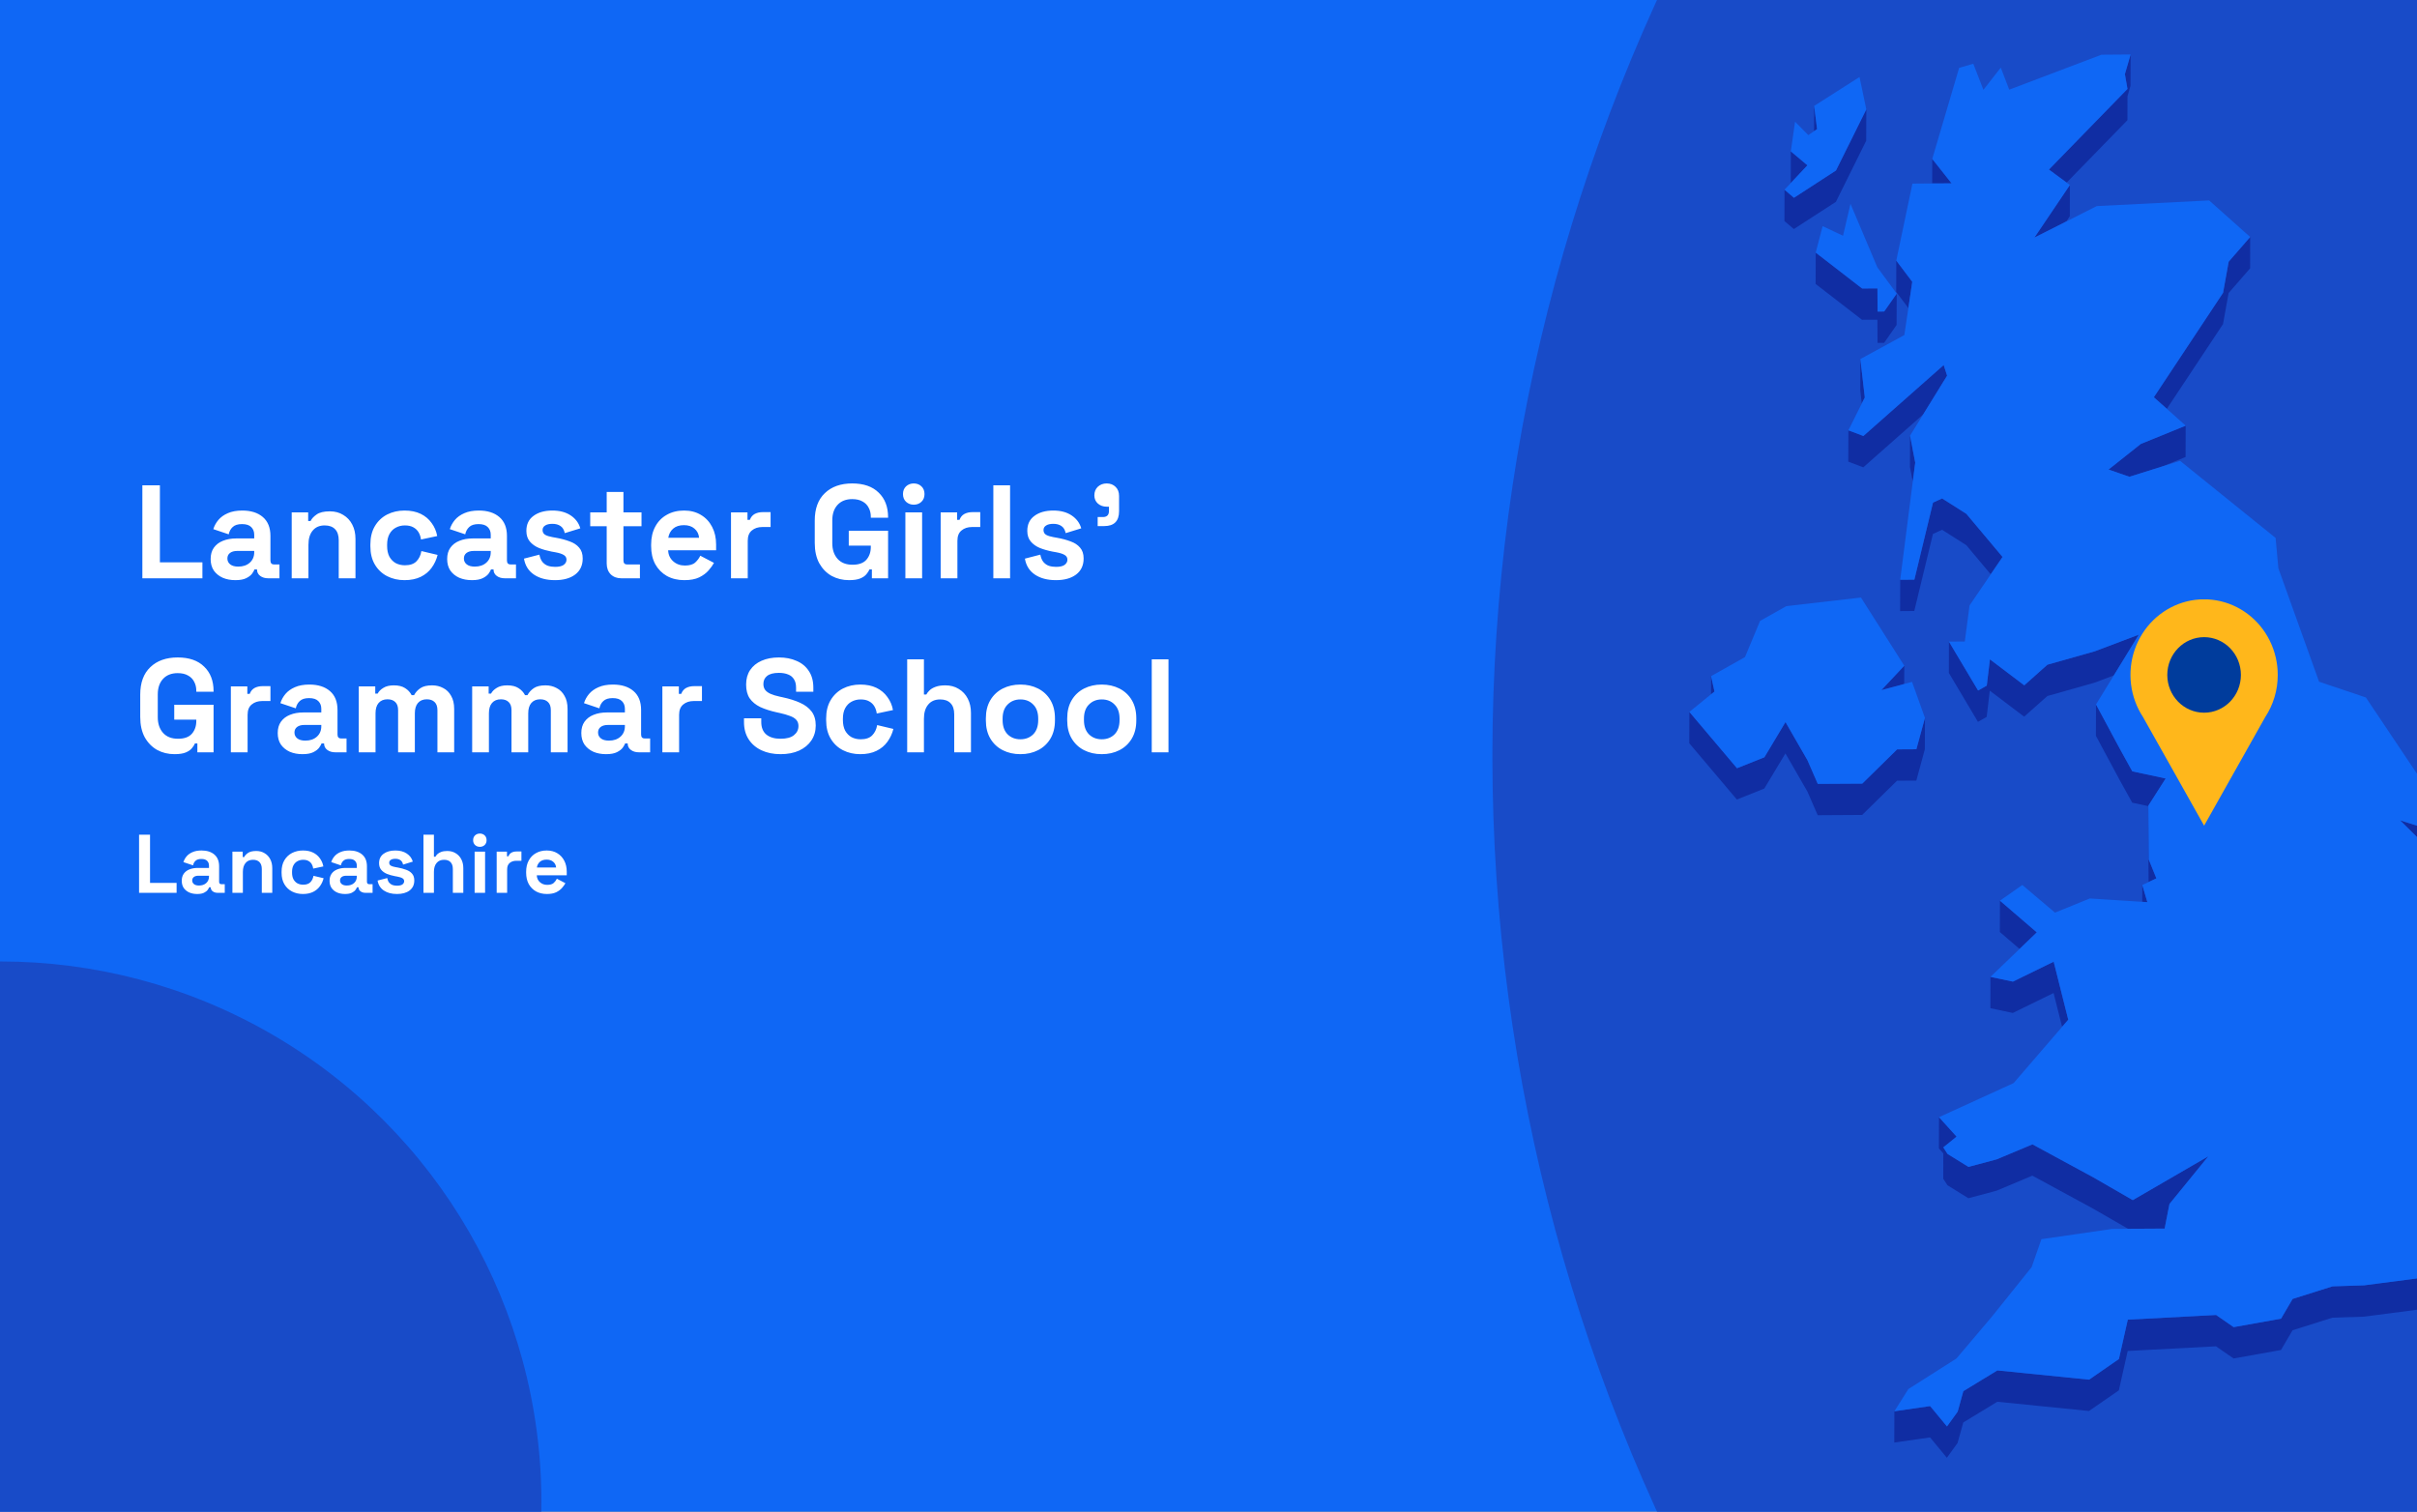
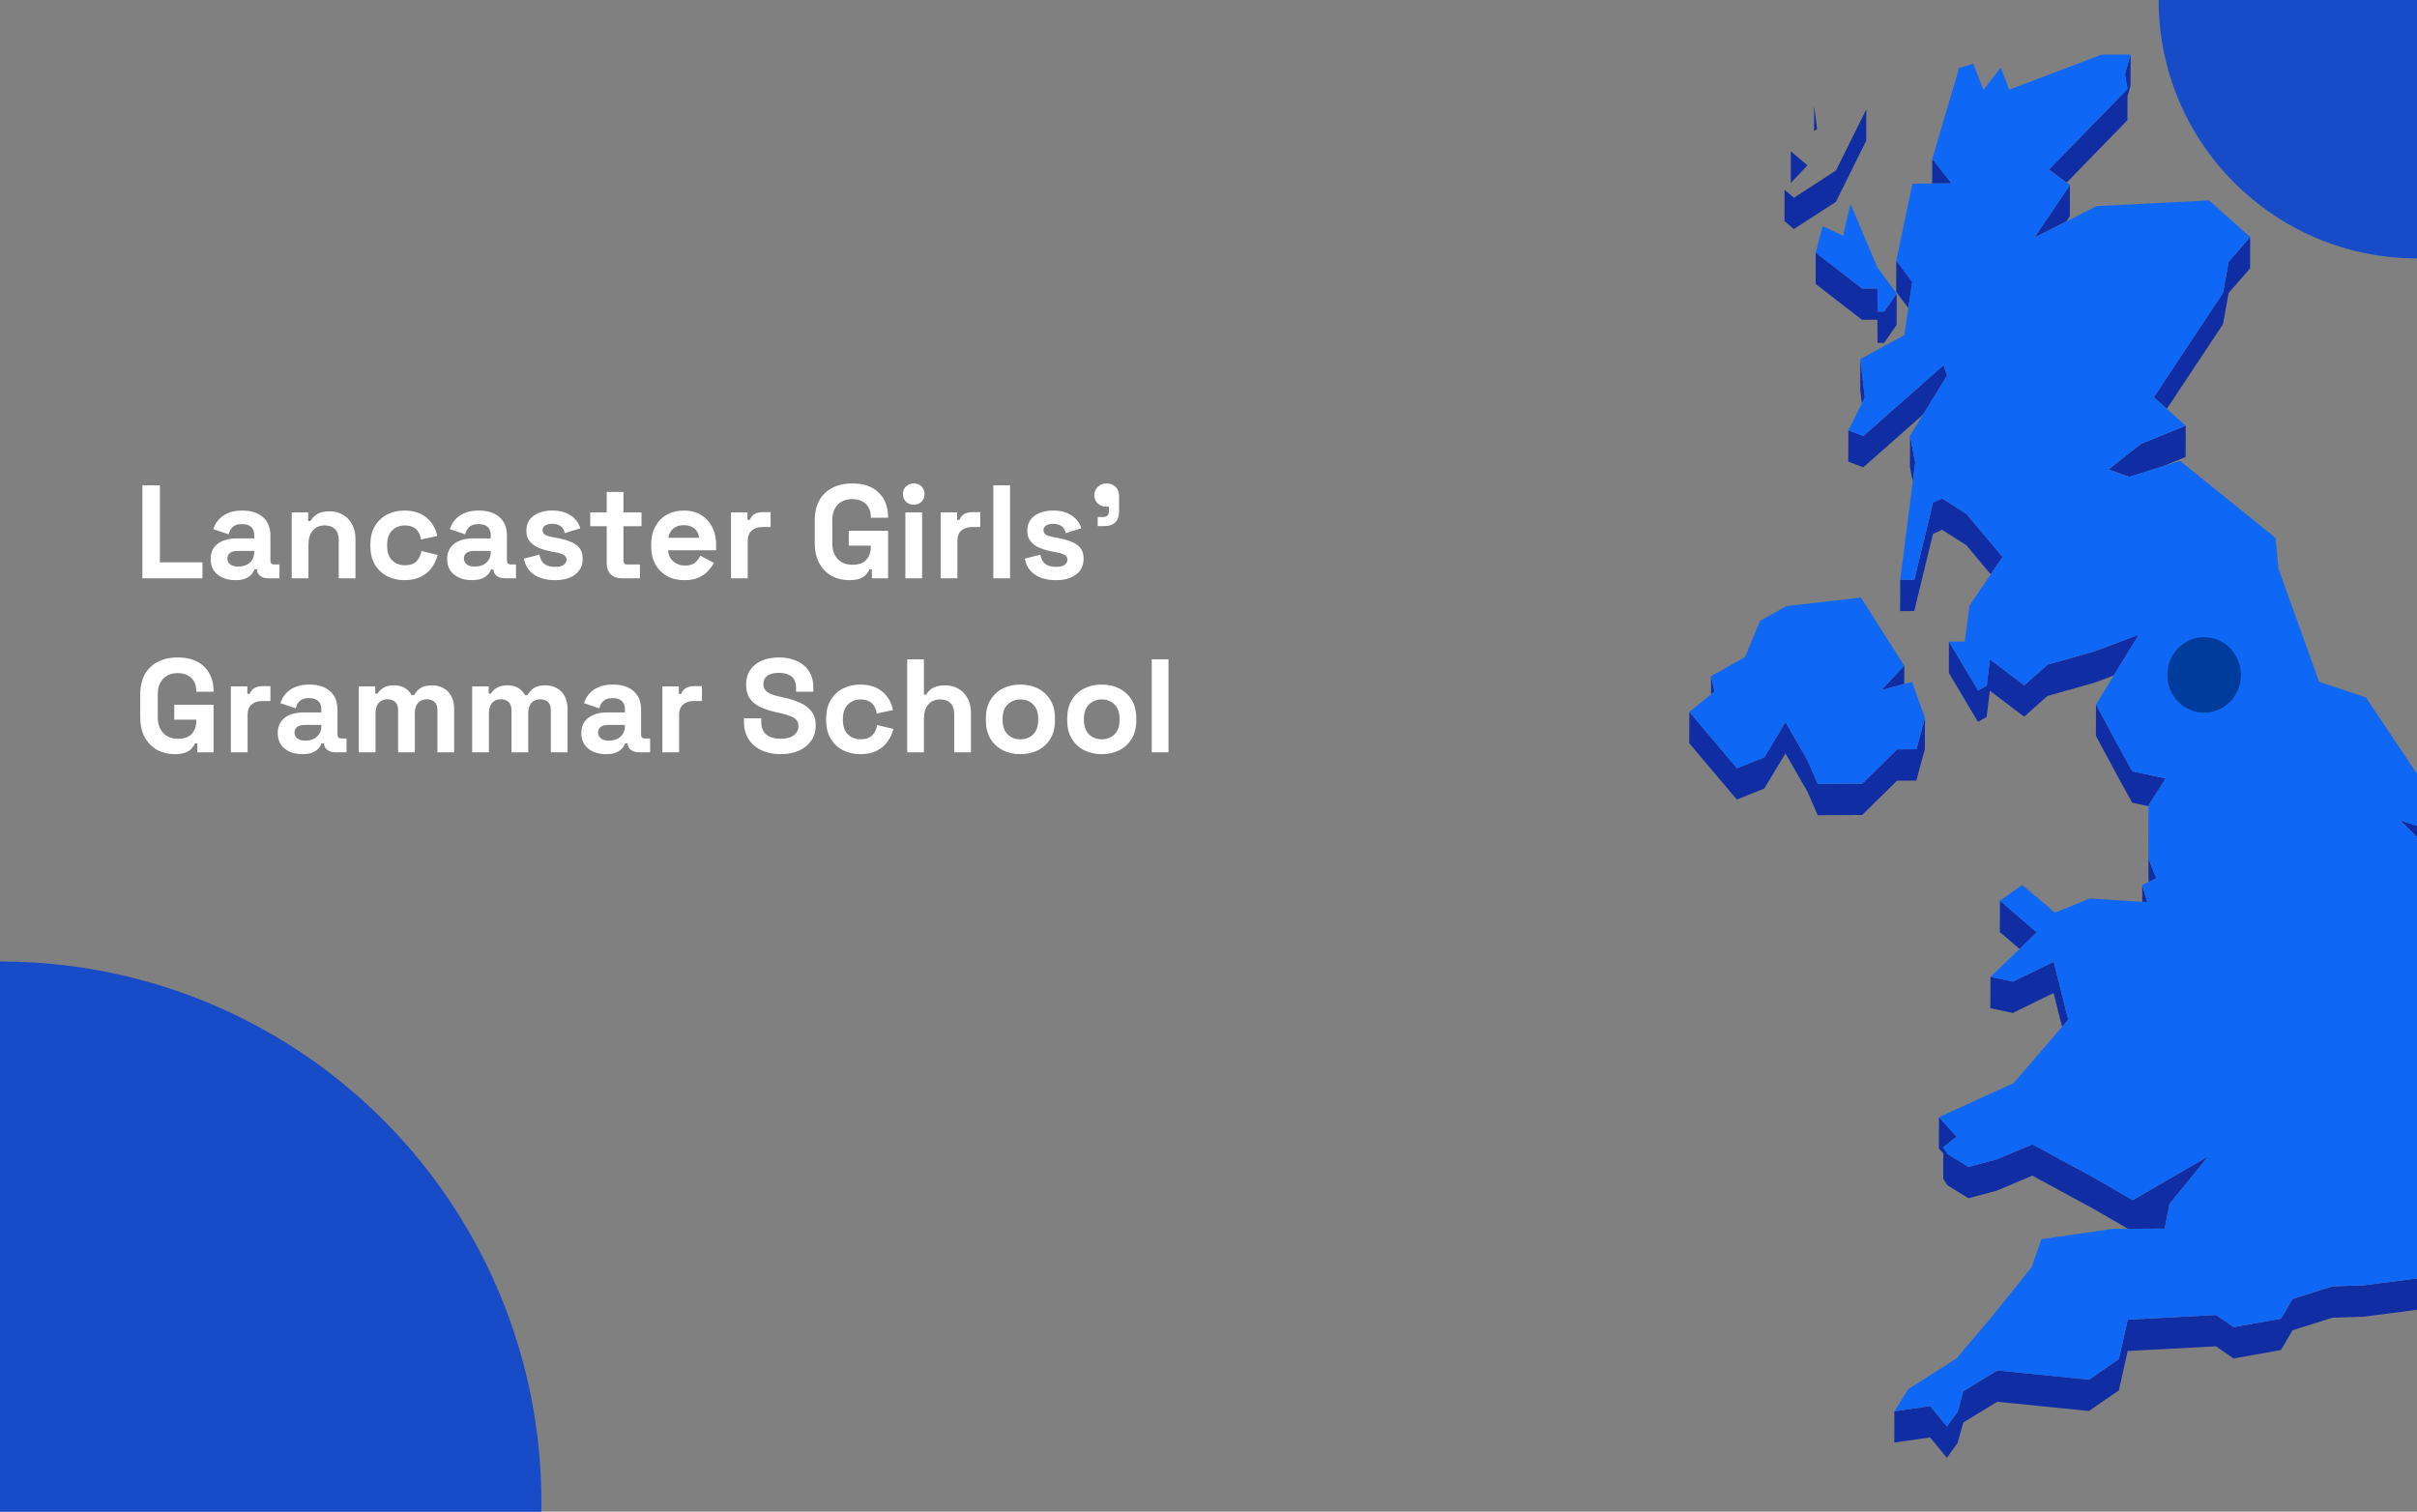
<svg xmlns="http://www.w3.org/2000/svg" fill="none" height="860" viewBox="0 0 1375 860" width="1375">
  <rect x="0" y="0" width="1375" height="860" fill="#808080" stroke="none" />
  <g clip-path="url(#clip0_1727_2086)">
-     <rect fill="#0F67F5" height="860" width="1375" />
-     <circle cx="1883" cy="430" fill="#184BC8" r="1034" />
    <path d="M1032.05 60.262L1031.99 74.616L1033.71 73.448L1032.05 60.262Z" fill="#102DA3" />
    <path d="M1028.21 94.043L1018.78 86.112L1018.75 103.94L1018.84 104.032L1028.21 94.043Z" fill="#102DA3" />
    <path d="M1175.68 103.879L1210.27 68.377L1210.3 54.791L1212.02 48.828L1212.08 31L1208.83 42.189L1210.3 50.58L1165.61 96.472L1175.68 103.879Z" fill="#102DA3" />
    <path d="M1099.23 90.416L1099.2 104.371L1110.22 104.31L1099.23 90.416Z" fill="#102DA3" />
    <path d="M1044.43 114.822L1061.66 80.057L1061.72 62.23L1044.46 96.994L1020.56 112.517L1015.19 107.937L1015.15 125.765L1020.5 130.314L1044.43 114.822Z" fill="#102DA3" />
    <path d="M1177.49 123.057L1177.52 105.26L1157.34 135.168L1175.53 125.977L1177.49 123.057Z" fill="#102DA3" />
-     <path d="M1087.86 160.313L1078.77 148.264L1078.74 166.092L1085.65 175.251L1087.86 160.313Z" fill="#102DA3" />
+     <path d="M1087.86 160.313L1078.77 148.264L1078.74 166.092L1085.65 175.251Z" fill="#102DA3" />
    <path d="M1032.94 143.716L1032.88 161.544L1059.26 181.923L1068.02 181.892L1068.11 195.079L1071.86 195.048L1078.95 184.874L1079.02 167.046L1071.89 177.22L1068.14 177.251L1068.05 164.064L1059.33 164.126L1032.94 143.716Z" fill="#102DA3" />
    <path d="M1264.64 184.412L1267.83 166.707L1280.06 152.66L1280.09 134.832L1267.87 148.879L1264.67 166.584L1225.29 226L1232.69 232.578L1264.64 184.412Z" fill="#102DA3" />
    <path d="M1058.34 204.272L1058.28 222.1L1059.14 229.57L1060.86 226.127L1058.34 204.272Z" fill="#102DA3" />
    <path d="M1051.46 262.64L1060 265.867L1094.07 235.775L1105.71 216.902L1107.68 213.736L1105.74 207.681L1060.06 248.039L1051.52 244.812L1051.46 262.64Z" fill="#102DA3" />
    <path d="M1088.14 274.043L1089.55 263.193L1086.6 247.854L1086.54 265.682L1088.14 274.043Z" fill="#102DA3" />
    <path d="M1211.38 271.25L1217.86 269.221L1230.36 265.287L1243.35 260L1243.41 242.172L1217.89 252.561L1199.52 267.131L1211.38 271.25Z" fill="#102DA3" />
    <path d="M1099.66 285.94L1089.06 329.772L1081.01 329.834L1080.95 347.662L1089 347.6L1099.63 303.768L1104.82 301.401L1118.61 310.161L1132.49 326.729L1139.22 316.862L1118.64 292.334L1104.85 283.573L1099.66 285.94Z" fill="#102DA3" />
    <path d="M1130.25 390.048L1125.31 392.845L1108.72 365.028L1108.69 382.856L1125.24 410.673L1130.19 407.845L1131.97 392.938L1151.51 407.723L1164.72 395.981L1191.65 388.358L1202.53 384.239L1216.75 361.062L1191.72 370.53L1164.75 378.153L1151.57 389.895L1132.03 375.11L1130.25 390.048Z" fill="#102DA3" />
    <path d="M1083.28 389.127L1083.32 378.737L1070.29 392.631L1083.28 389.127Z" fill="#102DA3" />
    <path d="M973.41 384.672L973.379 395L975.345 393.432L973.41 384.672Z" fill="#102DA3" />
    <path d="M1090.17 444.088L1095.02 426.26L1095.08 408.432L1090.2 426.26L1079.26 426.322L1059.42 445.81L1034.11 445.963L1028.24 432.5L1015.74 410.799L1003.73 430.84L988.154 437.049L961.061 405.021L961 422.848L988.093 454.877L1003.67 448.637L1015.71 428.627L1028.21 450.328L1034.08 463.791L1059.36 463.638L1079.2 444.15L1090.17 444.088Z" fill="#102DA3" />
    <path d="M1389.63 490.683L1396.63 490.345L1396.66 472.517L1385.3 473.039L1365.36 466.677L1385.27 486.38L1389.63 490.683Z" fill="#102DA3" />
    <path d="M1213.04 438.831L1205.85 425.829L1192.39 400.777L1192.33 418.605L1205.79 443.657L1213 456.659L1222.19 458.626L1222.13 476.146L1222.31 501.813L1222.34 501.782L1226.74 499.722L1222.4 489.026L1222.19 458.319L1232.02 442.888L1213.04 438.831Z" fill="#102DA3" />
    <path d="M1221.61 513.247L1218.72 503.503L1218.69 513.062L1221.61 513.247Z" fill="#102DA3" />
    <path d="M1158.7 530.427L1137.75 512.415L1137.69 530.243L1148.9 539.864L1158.7 530.427Z" fill="#102DA3" />
    <path d="M1132.31 573.582L1145.06 576.287L1168.25 564.945L1173.1 584.187L1176.6 580.13L1168.31 547.117L1145.12 558.459L1132.34 555.755L1132.31 573.582Z" fill="#102DA3" />
    <path d="M1107.89 674.311L1119.78 681.688L1135.87 677.384L1156.18 668.839L1190.92 687.712L1210.64 699.085L1213.28 699.055H1215.95L1231.43 698.962L1233.4 688.911L1234.2 684.946L1256.28 657.835L1213.31 682.764L1190.98 669.884L1156.24 651.042L1135.9 659.557L1119.84 663.86L1107.92 656.483L1105.52 652.763L1113.08 646.647L1103.07 635.581L1103.01 653.378L1105.52 656.175L1105.49 670.591L1107.89 674.311Z" fill="#102DA3" />
    <path d="M1457.57 710.029L1421.24 730.285L1393.71 724.875L1344.93 731.238L1326.93 731.822L1304.23 738.984L1297.66 750.203L1270.69 755.029L1260.71 748.113L1210.48 750.756L1205.42 773.164L1188.46 784.906L1136.27 779.65L1116.92 791.453L1113.69 803.103L1107.61 811.525L1098.03 799.937L1077.69 802.888L1077.63 820.685L1098 817.765L1107.55 829.353L1113.63 820.931L1116.89 809.25L1136.24 797.478L1188.4 802.734L1205.39 790.992L1210.42 768.584L1260.65 765.941L1270.66 772.857L1297.63 768.031L1304.2 756.812L1326.87 749.65L1344.87 749.066L1393.65 742.703L1421.17 748.113L1457.51 727.857L1483.44 705.787L1486.14 685.746L1486.17 667.918L1483.5 687.959L1457.57 710.029Z" fill="#102DA3" />
-     <path d="M1044.46 96.994L1061.72 62.229L1057.85 43.817L1032.05 60.262L1033.71 73.449L1031.99 74.617L1028.73 76.861L1021.18 69.238L1018.78 86.113L1028.21 94.043L1018.84 104.033L1015.19 107.936L1020.56 112.516L1044.46 96.994Z" fill="#0F67F5" />
    <path d="M1048.48 134.126L1036.87 128.655L1032.94 143.716L1059.33 164.126L1068.05 164.065L1068.14 177.251L1071.89 177.22L1079.02 167.046L1067.99 152.077L1052.72 115.96L1048.48 134.126Z" fill="#0F67F5" />
    <path d="M1003.73 430.839L1015.74 410.798L1028.24 432.499L1034.11 445.962L1059.42 445.808L1079.26 426.321L1090.2 426.259L1095.08 408.431L1087.74 387.929L1083.29 389.128L1070.29 392.632L1083.32 378.738L1058.68 339.947L1016.23 344.835L1001.3 353.226L992.701 373.82L973.411 384.671L975.346 393.431L973.38 394.999L961.062 405.019L988.155 437.048L1003.73 430.839Z" fill="#0F67F5" />
    <path d="M1452.42 651.873L1453.28 638.349L1461.29 632.263L1473.09 625.193L1469.68 612.652L1483.41 608.81L1494.07 573.83L1489.61 549.178L1454.87 528.922L1424.55 529.137L1409.53 546.934L1402.81 541.924L1395.22 536.33L1410.7 511.524L1389.63 490.684L1385.27 486.381L1365.36 466.678L1385.3 473.041L1396.66 472.518L1345.92 396.811L1319.29 387.835L1296.13 323.286L1294.56 306.042L1240.22 262.179L1230.36 265.284L1217.86 269.218L1211.38 271.247L1199.52 267.128L1217.89 252.558L1243.42 242.169L1232.7 232.579L1225.29 226.001L1264.67 166.585L1267.87 148.88L1280.09 134.832L1256.75 114.023L1192.79 117.25L1175.53 125.98L1157.35 135.17L1177.53 105.263L1175.68 103.879L1165.61 96.472L1210.3 50.58L1208.83 42.189L1212.08 31L1195.5 31.123L1143.03 51.01L1138.21 38.469L1128.35 51.102L1122.57 36.256L1114.53 38.623L1099.23 90.416L1110.23 104.31L1099.2 104.371L1087.96 104.463L1078.77 148.265L1087.86 160.314L1085.65 175.253L1083.35 190.622L1058.34 204.269L1060.86 226.124L1059.14 229.566L1051.53 244.812L1060.06 248.04L1105.74 207.681L1107.68 213.736L1105.71 216.902L1094.07 235.775L1086.6 247.855L1089.55 263.194L1088.14 274.044L1081.01 329.833L1089.06 329.772L1099.66 285.94L1104.85 283.573L1118.64 292.333L1139.22 316.862L1132.5 326.729L1120.45 344.464L1117.75 364.966L1108.72 365.028L1125.31 392.846L1130.25 390.049L1132.04 375.11L1151.57 389.895L1164.75 378.153L1191.72 370.53L1216.75 361.063L1202.53 384.239L1192.39 400.776L1205.85 425.827L1213.04 438.829L1232.02 442.887L1222.19 458.317L1222.41 489.024L1226.74 499.721L1222.34 501.781L1222.31 501.811L1218.72 503.502L1221.61 513.246L1218.69 513.061L1188.89 511.156L1169.05 519.209L1150.47 503.471L1137.75 512.416L1158.7 530.428L1148.9 539.865L1132.34 555.756L1145.12 558.461L1168.31 547.119L1176.61 580.131L1173.1 584.189L1145.52 616.187L1103.07 635.582L1113.08 646.648L1105.53 652.765L1107.92 656.484L1119.84 663.861L1135.91 659.558L1156.24 651.043L1190.98 669.886L1213.31 682.765L1256.29 657.836L1234.2 684.947L1233.4 688.912L1231.44 698.964L1215.95 699.056H1213.28L1210.64 699.087L1201.61 699.148L1161.34 704.988L1155.78 720.88L1133.23 748.974L1113.02 772.857L1085.65 790.255L1077.7 802.888L1098.03 799.937L1107.61 811.526L1113.7 803.103L1116.92 791.454L1136.27 779.651L1188.46 784.907L1205.42 773.165L1210.49 750.757L1260.71 748.114L1270.69 755.03L1297.66 750.204L1304.24 738.984L1326.94 731.822L1344.94 731.238L1393.71 724.876L1421.24 730.286L1457.58 710.029L1483.5 687.96L1486.17 667.919L1453.03 672.806L1449.56 671.085L1431.65 662.232L1452.42 651.873Z" fill="#0F67F5" />
    <g clip-path="url(#clip1_1727_2086)">
-       <path d="M1295.78 383.987C1295.78 377.266 1294.26 370.637 1291.31 364.632C1288.37 358.627 1284.1 353.413 1278.84 349.41C1273.58 345.406 1267.47 342.724 1261.02 341.579C1254.57 340.435 1247.94 340.859 1241.67 342.817C1235.41 344.776 1229.68 348.215 1224.94 352.858C1220.21 357.501 1216.6 363.219 1214.41 369.553C1212.21 375.886 1211.5 382.659 1212.32 389.327C1213.14 395.995 1215.48 402.373 1219.13 407.948V407.948L1236.52 438.835L1253.89 469.733L1271.28 438.835L1288.64 407.991C1293.31 400.902 1295.79 392.54 1295.78 383.987V383.987Z" fill="#FFB71B" />
      <path d="M1253.88 405.462C1265.45 405.462 1274.82 395.841 1274.82 383.974C1274.82 372.106 1265.45 362.485 1253.88 362.485C1242.32 362.485 1232.94 372.106 1232.94 383.974C1232.94 395.841 1242.32 405.462 1253.88 405.462Z" fill="#003C9C" />
    </g>
    <circle cx="147" cy="147" fill="#184BC8" r="147" transform="matrix(-1 0 0 1 1522 -147)" />
    <circle cx="307.5" cy="307.5" fill="#184BC8" r="307.5" transform="matrix(-1 0 0 1 308 547)" />
    <path d="M80.988 329V276.095H90.965V319.931H115.15V329H80.988ZM133.893 330.058C131.222 330.058 128.829 329.605 126.713 328.698C124.596 327.74 122.908 326.38 121.649 324.616C120.44 322.803 119.835 320.611 119.835 318.041C119.835 315.471 120.44 313.33 121.649 311.617C122.908 309.853 124.622 308.543 126.788 307.687C129.005 306.78 131.524 306.326 134.346 306.326H144.625V304.21C144.625 302.447 144.07 301.011 142.962 299.902C141.854 298.743 140.09 298.164 137.671 298.164C135.303 298.164 133.54 298.718 132.381 299.827C131.222 300.885 130.466 302.27 130.114 303.984L121.347 301.036C121.951 299.121 122.908 297.383 124.219 295.821C125.579 294.209 127.368 292.924 129.585 291.967C131.852 290.959 134.598 290.455 137.823 290.455C142.76 290.455 146.665 291.689 149.537 294.158C152.409 296.627 153.845 300.205 153.845 304.89V318.872C153.845 320.384 154.551 321.14 155.961 321.14H158.985V329H152.636C150.772 329 149.235 328.547 148.026 327.64C146.816 326.733 146.212 325.523 146.212 324.012V323.936H144.776C144.574 324.541 144.121 325.347 143.415 326.355C142.71 327.312 141.602 328.169 140.09 328.924C138.578 329.68 136.513 330.058 133.893 330.058ZM135.555 322.349C138.226 322.349 140.392 321.618 142.055 320.157C143.768 318.646 144.625 316.656 144.625 314.187V313.431H135.026C133.263 313.431 131.877 313.809 130.869 314.564C129.862 315.32 129.358 316.378 129.358 317.739C129.358 319.099 129.887 320.208 130.945 321.064C132.003 321.921 133.54 322.349 135.555 322.349ZM165.947 329V291.513H175.319V296.426H176.679C177.284 295.116 178.418 293.881 180.08 292.722C181.743 291.513 184.263 290.908 187.638 290.908C190.561 290.908 193.105 291.589 195.272 292.949C197.489 294.259 199.202 296.098 200.411 298.466C201.62 300.784 202.225 303.505 202.225 306.629V329H192.702V307.385C192.702 304.563 191.997 302.447 190.586 301.036C189.225 299.625 187.26 298.92 184.691 298.92C181.768 298.92 179.501 299.902 177.889 301.867C176.276 303.782 175.47 306.478 175.47 309.954V329H165.947ZM230.129 330.058C226.502 330.058 223.201 329.302 220.229 327.791C217.306 326.279 214.989 324.087 213.275 321.215C211.562 318.343 210.706 314.867 210.706 310.786V309.727C210.706 305.646 211.562 302.17 213.275 299.298C214.989 296.426 217.306 294.234 220.229 292.722C223.201 291.211 226.502 290.455 230.129 290.455C233.707 290.455 236.78 291.085 239.35 292.344C241.92 293.604 243.985 295.342 245.547 297.559C247.16 299.726 248.218 302.195 248.722 304.966L239.501 306.931C239.3 305.419 238.846 304.059 238.141 302.85C237.435 301.641 236.428 300.683 235.118 299.978C233.858 299.272 232.271 298.92 230.356 298.92C228.442 298.92 226.703 299.348 225.141 300.205C223.63 301.011 222.42 302.245 221.513 303.908C220.657 305.52 220.229 307.511 220.229 309.879V310.634C220.229 313.003 220.657 315.018 221.513 316.681C222.42 318.293 223.63 319.527 225.141 320.384C226.703 321.19 228.442 321.593 230.356 321.593C233.228 321.593 235.395 320.863 236.856 319.402C238.367 317.89 239.325 315.925 239.728 313.506L248.948 315.698C248.293 318.369 247.16 320.812 245.547 323.029C243.985 325.196 241.92 326.909 239.35 328.169C236.78 329.428 233.707 330.058 230.129 330.058ZM268.443 330.058C265.773 330.058 263.379 329.605 261.263 328.698C259.147 327.74 257.459 326.38 256.199 324.616C254.99 322.803 254.385 320.611 254.385 318.041C254.385 315.471 254.99 313.33 256.199 311.617C257.459 309.853 259.172 308.543 261.339 307.687C263.556 306.78 266.075 306.326 268.896 306.326H279.175V304.21C279.175 302.447 278.621 301.011 277.512 299.902C276.404 298.743 274.64 298.164 272.222 298.164C269.854 298.164 268.09 298.718 266.931 299.827C265.773 300.885 265.017 302.27 264.664 303.984L255.897 301.036C256.502 299.121 257.459 297.383 258.769 295.821C260.129 294.209 261.918 292.924 264.135 291.967C266.402 290.959 269.148 290.455 272.373 290.455C277.311 290.455 281.216 291.689 284.088 294.158C286.96 296.627 288.396 300.205 288.396 304.89V318.872C288.396 320.384 289.101 321.14 290.512 321.14H293.535V329H287.186C285.322 329 283.785 328.547 282.576 327.64C281.367 326.733 280.762 325.523 280.762 324.012V323.936H279.326C279.125 324.541 278.671 325.347 277.966 326.355C277.261 327.312 276.152 328.169 274.64 328.924C273.129 329.68 271.063 330.058 268.443 330.058ZM270.106 322.349C272.776 322.349 274.943 321.618 276.605 320.157C278.319 318.646 279.175 316.656 279.175 314.187V313.431H269.577C267.813 313.431 266.428 313.809 265.42 314.564C264.412 315.32 263.908 316.378 263.908 317.739C263.908 319.099 264.437 320.208 265.495 321.064C266.554 321.921 268.09 322.349 270.106 322.349ZM315.772 330.058C310.884 330.058 306.879 329 303.755 326.884C300.631 324.768 298.741 321.744 298.086 317.814L306.853 315.547C307.206 317.311 307.786 318.696 308.592 319.704C309.448 320.712 310.481 321.442 311.69 321.896C312.95 322.299 314.311 322.5 315.772 322.5C317.989 322.5 319.626 322.122 320.684 321.367C321.742 320.56 322.271 319.578 322.271 318.419C322.271 317.26 321.768 316.378 320.76 315.774C319.752 315.119 318.14 314.59 315.923 314.187L313.807 313.809C311.187 313.305 308.793 312.625 306.627 311.768C304.46 310.861 302.722 309.627 301.412 308.065C300.102 306.503 299.447 304.487 299.447 302.018C299.447 298.29 300.807 295.443 303.528 293.478C306.249 291.463 309.826 290.455 314.26 290.455C318.442 290.455 321.919 291.387 324.69 293.251C327.461 295.116 329.275 297.559 330.132 300.582L321.289 303.303C320.886 301.389 320.054 300.028 318.795 299.222C317.586 298.416 316.074 298.013 314.26 298.013C312.446 298.013 311.061 298.34 310.103 298.995C309.146 299.6 308.667 300.457 308.667 301.565C308.667 302.774 309.171 303.681 310.179 304.286C311.187 304.84 312.547 305.268 314.26 305.571L316.376 305.949C319.198 306.452 321.742 307.133 324.01 307.989C326.327 308.795 328.141 309.979 329.451 311.541C330.812 313.053 331.492 315.119 331.492 317.739C331.492 321.669 330.056 324.717 327.184 326.884C324.362 329 320.558 330.058 315.772 330.058ZM353.459 329C350.99 329 348.975 328.244 347.413 326.733C345.901 325.171 345.145 323.105 345.145 320.535V299.373H335.773V291.513H345.145V279.874H354.668V291.513H364.947V299.373H354.668V318.872C354.668 320.384 355.373 321.14 356.784 321.14H364.04V329H353.459ZM389.319 330.058C385.591 330.058 382.29 329.277 379.418 327.715C376.597 326.103 374.38 323.861 372.767 320.989C371.205 318.066 370.424 314.64 370.424 310.71V309.803C370.424 305.873 371.205 302.472 372.767 299.6C374.329 296.678 376.521 294.435 379.343 292.873C382.164 291.261 385.439 290.455 389.168 290.455C392.846 290.455 396.046 291.286 398.766 292.949C401.487 294.561 403.603 296.829 405.115 299.751C406.627 302.623 407.382 305.974 407.382 309.803V313.053H380.098C380.199 315.623 381.157 317.714 382.97 319.326C384.784 320.938 387.001 321.744 389.621 321.744C392.292 321.744 394.257 321.165 395.517 320.006C396.776 318.847 397.733 317.562 398.388 316.152L406.173 320.233C405.468 321.543 404.435 322.979 403.074 324.541C401.764 326.052 400.001 327.362 397.784 328.471C395.567 329.529 392.745 330.058 389.319 330.058ZM380.174 305.949H397.708C397.507 303.782 396.625 302.044 395.063 300.734C393.551 299.424 391.561 298.769 389.092 298.769C386.523 298.769 384.482 299.424 382.97 300.734C381.459 302.044 380.527 303.782 380.174 305.949ZM415.858 329V291.513H425.23V295.745H426.59C427.145 294.234 428.052 293.125 429.311 292.42C430.621 291.715 432.133 291.362 433.846 291.362H438.381V299.827H433.695C431.276 299.827 429.286 300.482 427.724 301.792C426.162 303.051 425.381 305.016 425.381 307.687V329H415.858ZM483.002 330.058C479.374 330.058 476.074 329.252 473.101 327.64C470.178 325.977 467.836 323.584 466.072 320.46C464.359 317.285 463.502 313.431 463.502 308.896V296.199C463.502 289.397 465.417 284.182 469.246 280.554C473.076 276.876 478.265 275.037 484.815 275.037C491.315 275.037 496.329 276.775 499.856 280.252C503.433 283.678 505.222 288.339 505.222 294.234V294.536H495.396V293.932C495.396 292.067 494.993 290.379 494.187 288.868C493.431 287.356 492.273 286.172 490.711 285.316C489.149 284.409 487.184 283.955 484.815 283.955C481.288 283.955 478.517 285.038 476.502 287.205C474.486 289.372 473.479 292.319 473.479 296.048V309.047C473.479 312.725 474.486 315.698 476.502 317.966C478.517 320.183 481.339 321.291 484.967 321.291C488.594 321.291 491.24 320.334 492.902 318.419C494.565 316.504 495.396 314.086 495.396 311.163V310.408H482.85V301.943H505.222V329H496.001V323.936H494.641C494.288 324.793 493.709 325.7 492.902 326.657C492.147 327.614 490.988 328.421 489.426 329.076C487.864 329.731 485.722 330.058 483.002 330.058ZM515.055 329V291.513H524.578V329H515.055ZM519.817 287.129C518.103 287.129 516.642 286.575 515.433 285.467C514.274 284.358 513.695 282.897 513.695 281.083C513.695 279.269 514.274 277.808 515.433 276.7C516.642 275.591 518.103 275.037 519.817 275.037C521.58 275.037 523.041 275.591 524.2 276.7C525.359 277.808 525.938 279.269 525.938 281.083C525.938 282.897 525.359 284.358 524.2 285.467C523.041 286.575 521.58 287.129 519.817 287.129ZM535.131 329V291.513H544.502V295.745H545.863C546.417 294.234 547.324 293.125 548.584 292.42C549.894 291.715 551.405 291.362 553.118 291.362H557.653V299.827H552.967C550.549 299.827 548.558 300.482 546.997 301.792C545.435 303.051 544.654 305.016 544.654 307.687V329H535.131ZM565.096 329V276.095H574.619V329H565.096ZM600.741 330.058C595.854 330.058 591.848 329 588.724 326.884C585.6 324.768 583.711 321.744 583.056 317.814L591.823 315.547C592.176 317.311 592.755 318.696 593.561 319.704C594.418 320.712 595.451 321.442 596.66 321.896C597.92 322.299 599.28 322.5 600.741 322.5C602.958 322.5 604.596 322.122 605.654 321.367C606.712 320.56 607.241 319.578 607.241 318.419C607.241 317.26 606.737 316.378 605.729 315.774C604.722 315.119 603.109 314.59 600.892 314.187L598.776 313.809C596.156 313.305 593.763 312.625 591.596 311.768C589.43 310.861 587.691 309.627 586.381 308.065C585.071 306.503 584.416 304.487 584.416 302.018C584.416 298.29 585.777 295.443 588.497 293.478C591.218 291.463 594.796 290.455 599.23 290.455C603.412 290.455 606.888 291.387 609.659 293.251C612.431 295.116 614.245 297.559 615.101 300.582L606.258 303.303C605.855 301.389 605.024 300.028 603.764 299.222C602.555 298.416 601.043 298.013 599.23 298.013C597.416 298.013 596.03 298.34 595.073 298.995C594.115 299.6 593.637 300.457 593.637 301.565C593.637 302.774 594.141 303.681 595.148 304.286C596.156 304.84 597.516 305.268 599.23 305.571L601.346 305.949C604.167 306.452 606.712 307.133 608.979 307.989C611.297 308.795 613.111 309.979 614.421 311.541C615.781 313.053 616.461 315.119 616.461 317.739C616.461 321.669 615.025 324.717 612.154 326.884C609.332 329 605.528 330.058 600.741 330.058ZM624.453 299.298V294.158H627.401C629.719 294.158 630.877 292.999 630.877 290.682V288.263H629.593C627.577 288.263 625.889 287.659 624.529 286.449C623.219 285.24 622.564 283.703 622.564 281.839C622.564 279.824 623.219 278.186 624.529 276.926C625.889 275.667 627.577 275.037 629.593 275.037C631.658 275.037 633.346 275.692 634.656 277.002C635.966 278.262 636.621 279.975 636.621 282.141V290.833C636.621 296.476 633.8 299.298 628.157 299.298H624.453ZM99.278 429.058C95.65 429.058 92.35 428.252 89.377 426.64C86.455 424.977 84.112 422.584 82.349 419.46C80.635 416.285 79.779 412.431 79.779 407.896V395.199C79.779 388.397 81.694 383.182 85.523 379.554C89.352 375.876 94.542 374.037 101.092 374.037C107.592 374.037 112.605 375.775 116.132 379.252C119.71 382.678 121.498 387.339 121.498 393.234V393.536H111.673V392.932C111.673 391.067 111.27 389.379 110.464 387.868C109.708 386.356 108.549 385.172 106.987 384.316C105.425 383.409 103.46 382.955 101.092 382.955C97.565 382.955 94.794 384.038 92.778 386.205C90.763 388.372 89.755 391.319 89.755 395.048V408.047C89.755 411.725 90.763 414.698 92.778 416.966C94.794 419.183 97.615 420.291 101.243 420.291C104.871 420.291 107.516 419.334 109.179 417.419C110.842 415.504 111.673 413.086 111.673 410.163V409.408H99.127V400.943H121.498V428H112.278V422.936H110.917C110.565 423.793 109.985 424.7 109.179 425.657C108.423 426.614 107.264 427.421 105.702 428.076C104.14 428.731 101.999 429.058 99.278 429.058ZM131.332 428V390.513H140.703V394.745H142.064C142.618 393.234 143.525 392.125 144.785 391.42C146.095 390.715 147.606 390.362 149.319 390.362H153.854V398.827H149.168C146.75 398.827 144.76 399.482 143.198 400.792C141.636 402.051 140.855 404.016 140.855 406.687V428H131.332ZM172.051 429.058C169.38 429.058 166.987 428.605 164.871 427.698C162.755 426.74 161.067 425.38 159.807 423.616C158.598 421.803 157.993 419.611 157.993 417.041C157.993 414.471 158.598 412.33 159.807 410.617C161.067 408.853 162.78 407.543 164.946 406.687C167.163 405.78 169.683 405.326 172.504 405.326H182.783V403.21C182.783 401.447 182.229 400.011 181.12 398.902C180.012 397.743 178.248 397.164 175.83 397.164C173.462 397.164 171.698 397.718 170.539 398.827C169.38 399.885 168.625 401.27 168.272 402.984L159.505 400.036C160.109 398.121 161.067 396.383 162.377 394.821C163.737 393.209 165.526 391.924 167.743 390.967C170.01 389.959 172.756 389.455 175.981 389.455C180.919 389.455 184.824 390.689 187.696 393.158C190.568 395.627 192.004 399.205 192.004 403.89V417.872C192.004 419.384 192.709 420.14 194.12 420.14H197.143V428H190.794C188.93 428 187.393 427.547 186.184 426.64C184.975 425.733 184.37 424.523 184.37 423.012V422.936H182.934C182.733 423.541 182.279 424.347 181.574 425.355C180.868 426.312 179.76 427.169 178.248 427.924C176.737 428.68 174.671 429.058 172.051 429.058ZM173.714 421.349C176.384 421.349 178.551 420.618 180.213 419.157C181.926 417.646 182.783 415.656 182.783 413.187V412.431H173.185C171.421 412.431 170.035 412.809 169.028 413.564C168.02 414.32 167.516 415.378 167.516 416.739C167.516 418.099 168.045 419.208 169.103 420.064C170.161 420.921 171.698 421.349 173.714 421.349ZM204.106 428V390.513H213.477V394.594H214.838C215.493 393.335 216.576 392.251 218.088 391.344C219.599 390.387 221.589 389.908 224.058 389.908C226.729 389.908 228.87 390.437 230.483 391.496C232.095 392.503 233.329 393.839 234.186 395.501H235.546C236.403 393.889 237.612 392.554 239.174 391.496C240.736 390.437 242.953 389.908 245.825 389.908C248.143 389.908 250.234 390.412 252.098 391.42C254.013 392.377 255.524 393.864 256.633 395.879C257.792 397.844 258.371 400.338 258.371 403.361V428H248.848V404.042C248.848 401.976 248.319 400.439 247.261 399.431C246.203 398.373 244.716 397.844 242.802 397.844C240.635 397.844 238.947 398.55 237.738 399.96C236.579 401.321 236 403.286 236 405.855V428H226.477V404.042C226.477 401.976 225.948 400.439 224.89 399.431C223.832 398.373 222.345 397.844 220.431 397.844C218.264 397.844 216.576 398.55 215.367 399.96C214.208 401.321 213.629 403.286 213.629 405.855V428H204.106ZM268.613 428V390.513H277.985V394.594H279.345C280 393.335 281.084 392.251 282.595 391.344C284.107 390.387 286.097 389.908 288.566 389.908C291.236 389.908 293.378 390.437 294.99 391.496C296.602 392.503 297.837 393.839 298.693 395.501H300.054C300.91 393.889 302.12 392.554 303.682 391.496C305.243 390.437 307.46 389.908 310.332 389.908C312.65 389.908 314.741 390.412 316.605 391.42C318.52 392.377 320.032 393.864 321.14 395.879C322.299 397.844 322.878 400.338 322.878 403.361V428H313.356V404.042C313.356 401.976 312.827 400.439 311.768 399.431C310.71 398.373 309.224 397.844 307.309 397.844C305.143 397.844 303.455 398.55 302.246 399.96C301.087 401.321 300.507 403.286 300.507 405.855V428H290.984V404.042C290.984 401.976 290.455 400.439 289.397 399.431C288.339 398.373 286.853 397.844 284.938 397.844C282.771 397.844 281.084 398.55 279.874 399.96C278.715 401.321 278.136 403.286 278.136 405.855V428H268.613ZM344.76 429.058C342.089 429.058 339.696 428.605 337.58 427.698C335.463 426.74 333.776 425.38 332.516 423.616C331.307 421.803 330.702 419.611 330.702 417.041C330.702 414.471 331.307 412.33 332.516 410.617C333.776 408.853 335.489 407.543 337.655 406.687C339.872 405.78 342.391 405.326 345.213 405.326H355.492V403.21C355.492 401.447 354.938 400.011 353.829 398.902C352.721 397.743 350.957 397.164 348.539 397.164C346.17 397.164 344.407 397.718 343.248 398.827C342.089 399.885 341.333 401.27 340.981 402.984L332.214 400.036C332.818 398.121 333.776 396.383 335.086 394.821C336.446 393.209 338.235 391.924 340.452 390.967C342.719 389.959 345.465 389.455 348.69 389.455C353.627 389.455 357.532 390.689 360.404 393.158C363.276 395.627 364.712 399.205 364.712 403.89V417.872C364.712 419.384 365.418 420.14 366.829 420.14H369.852V428H363.503C361.639 428 360.102 427.547 358.893 426.64C357.684 425.733 357.079 424.523 357.079 423.012V422.936H355.643C355.441 423.541 354.988 424.347 354.283 425.355C353.577 426.312 352.469 427.169 350.957 427.924C349.445 428.68 347.38 429.058 344.76 429.058ZM346.422 421.349C349.093 421.349 351.259 420.618 352.922 419.157C354.635 417.646 355.492 415.656 355.492 413.187V412.431H345.893C344.13 412.431 342.744 412.809 341.736 413.564C340.729 414.32 340.225 415.378 340.225 416.739C340.225 418.099 340.754 419.208 341.812 420.064C342.87 420.921 344.407 421.349 346.422 421.349ZM376.814 428V390.513H386.186V394.745H387.547C388.101 393.234 389.008 392.125 390.267 391.42C391.577 390.715 393.089 390.362 394.802 390.362H399.337V398.827H394.651C392.232 398.827 390.242 399.482 388.68 400.792C387.118 402.051 386.337 404.016 386.337 406.687V428H376.814ZM444.033 429.058C439.952 429.058 436.349 428.328 433.225 426.866C430.102 425.405 427.658 423.314 425.894 420.593C424.131 417.872 423.249 414.597 423.249 410.768V408.652H433.074V410.768C433.074 413.942 434.057 416.336 436.022 417.948C437.987 419.51 440.657 420.291 444.033 420.291C447.459 420.291 450.004 419.611 451.667 418.25C453.38 416.89 454.236 415.152 454.236 413.035C454.236 411.574 453.808 410.39 452.951 409.483C452.145 408.576 450.936 407.846 449.324 407.291C447.762 406.687 445.847 406.133 443.58 405.629L441.841 405.251C438.214 404.445 435.09 403.437 432.47 402.228C429.9 400.968 427.91 399.331 426.499 397.315C425.139 395.3 424.458 392.68 424.458 389.455C424.458 386.23 425.214 383.484 426.726 381.217C428.288 378.899 430.454 377.136 433.225 375.926C436.047 374.667 439.347 374.037 443.126 374.037C446.905 374.037 450.256 374.692 453.178 376.002C456.151 377.262 458.469 379.176 460.131 381.746C461.845 384.265 462.701 387.44 462.701 391.269V393.536H452.876V391.269C452.876 389.253 452.473 387.641 451.667 386.432C450.911 385.172 449.802 384.265 448.341 383.711C446.88 383.106 445.142 382.804 443.126 382.804C440.103 382.804 437.861 383.383 436.4 384.542C434.989 385.651 434.284 387.188 434.284 389.153C434.284 390.463 434.611 391.571 435.266 392.478C435.971 393.385 437.004 394.141 438.365 394.745C439.725 395.35 441.464 395.879 443.58 396.333L445.318 396.71C449.097 397.517 452.372 398.55 455.143 399.809C457.965 401.069 460.157 402.732 461.719 404.797C463.281 406.863 464.061 409.508 464.061 412.733C464.061 415.958 463.23 418.805 461.567 421.274C459.955 423.692 457.637 425.607 454.614 427.017C451.641 428.378 448.114 429.058 444.033 429.058ZM489.414 429.058C485.786 429.058 482.486 428.302 479.513 426.791C476.591 425.279 474.273 423.087 472.56 420.215C470.847 417.343 469.99 413.867 469.99 409.786V408.727C469.99 404.646 470.847 401.17 472.56 398.298C474.273 395.426 476.591 393.234 479.513 391.722C482.486 390.211 485.786 389.455 489.414 389.455C492.991 389.455 496.065 390.085 498.635 391.344C501.204 392.604 503.27 394.342 504.832 396.559C506.444 398.726 507.502 401.195 508.006 403.966L498.786 405.931C498.584 404.419 498.131 403.059 497.425 401.85C496.72 400.641 495.712 399.683 494.402 398.978C493.143 398.272 491.555 397.92 489.641 397.92C487.726 397.92 485.988 398.348 484.426 399.205C482.914 400.011 481.705 401.245 480.798 402.908C479.941 404.52 479.513 406.511 479.513 408.879V409.634C479.513 412.003 479.941 414.018 480.798 415.681C481.705 417.293 482.914 418.527 484.426 419.384C485.988 420.19 487.726 420.593 489.641 420.593C492.513 420.593 494.679 419.863 496.14 418.402C497.652 416.89 498.609 414.925 499.012 412.506L508.233 414.698C507.578 417.369 506.444 419.812 504.832 422.029C503.27 424.196 501.204 425.909 498.635 427.169C496.065 428.428 492.991 429.058 489.414 429.058ZM516.088 428V375.095H525.611V395.123H526.972C527.375 394.317 528.005 393.511 528.861 392.705C529.718 391.899 530.851 391.244 532.262 390.74C533.723 390.186 535.563 389.908 537.78 389.908C540.702 389.908 543.246 390.589 545.413 391.949C547.63 393.259 549.343 395.098 550.552 397.466C551.762 399.784 552.366 402.505 552.366 405.629V428H542.843V406.385C542.843 403.563 542.138 401.447 540.727 400.036C539.367 398.625 537.402 397.92 534.832 397.92C531.91 397.92 529.642 398.902 528.03 400.867C526.418 402.782 525.611 405.478 525.611 408.954V428H516.088ZM580.497 429.058C576.769 429.058 573.418 428.302 570.445 426.791C567.473 425.279 565.13 423.087 563.417 420.215C561.703 417.343 560.847 413.892 560.847 409.861V408.652C560.847 404.621 561.703 401.17 563.417 398.298C565.13 395.426 567.473 393.234 570.445 391.722C573.418 390.211 576.769 389.455 580.497 389.455C584.226 389.455 587.576 390.211 590.549 391.722C593.522 393.234 595.865 395.426 597.578 398.298C599.291 401.17 600.148 404.621 600.148 408.652V409.861C600.148 413.892 599.291 417.343 597.578 420.215C595.865 423.087 593.522 425.279 590.549 426.791C587.576 428.302 584.226 429.058 580.497 429.058ZM580.497 420.593C583.42 420.593 585.838 419.661 587.753 417.797C589.667 415.882 590.625 413.161 590.625 409.634V408.879C590.625 405.352 589.667 402.656 587.753 400.792C585.889 398.877 583.47 397.92 580.497 397.92C577.575 397.92 575.156 398.877 573.242 400.792C571.327 402.656 570.37 405.352 570.37 408.879V409.634C570.37 413.161 571.327 415.882 573.242 417.797C575.156 419.661 577.575 420.593 580.497 420.593ZM626.774 429.058C623.046 429.058 619.695 428.302 616.722 426.791C613.75 425.279 611.407 423.087 609.694 420.215C607.981 417.343 607.124 413.892 607.124 409.861V408.652C607.124 404.621 607.981 401.17 609.694 398.298C611.407 395.426 613.75 393.234 616.722 391.722C619.695 390.211 623.046 389.455 626.774 389.455C630.503 389.455 633.854 390.211 636.826 391.722C639.799 393.234 642.142 395.426 643.855 398.298C645.568 401.17 646.425 404.621 646.425 408.652V409.861C646.425 413.892 645.568 417.343 643.855 420.215C642.142 423.087 639.799 425.279 636.826 426.791C633.854 428.302 630.503 429.058 626.774 429.058ZM626.774 420.593C629.697 420.593 632.115 419.661 634.03 417.797C635.945 415.882 636.902 413.161 636.902 409.634V408.879C636.902 405.352 635.945 402.656 634.03 400.792C632.166 398.877 629.747 397.92 626.774 397.92C623.852 397.92 621.433 398.877 619.519 400.792C617.604 402.656 616.647 405.352 616.647 408.879V409.634C616.647 413.161 617.604 415.882 619.519 417.797C621.433 419.661 623.852 420.593 626.774 420.593ZM655.215 428V375.095H664.738V428H655.215Z" fill="white" />
-     <path d="M79.118 507.946V474.881H85.353V502.278H100.469V507.946H79.118ZM112.183 508.608C110.514 508.608 109.018 508.324 107.695 507.757C106.373 507.159 105.318 506.309 104.531 505.207C103.775 504.073 103.397 502.703 103.397 501.097C103.397 499.491 103.775 498.153 104.531 497.082C105.318 495.98 106.388 495.161 107.743 494.626C109.128 494.059 110.703 493.775 112.466 493.775H118.89V492.453C118.89 491.351 118.544 490.453 117.851 489.76C117.158 489.036 116.056 488.674 114.545 488.674C113.065 488.674 111.962 489.02 111.238 489.713C110.514 490.374 110.041 491.24 109.821 492.311L104.342 490.469C104.719 489.272 105.318 488.186 106.137 487.209C106.987 486.202 108.105 485.399 109.49 484.8C110.907 484.171 112.624 483.856 114.639 483.856C117.725 483.856 120.166 484.627 121.961 486.17C123.756 487.713 124.653 489.949 124.653 492.878V501.617C124.653 502.561 125.094 503.034 125.976 503.034H127.865V507.946H123.898C122.732 507.946 121.772 507.663 121.016 507.096C120.26 506.529 119.882 505.773 119.882 504.829V504.781H118.985C118.859 505.159 118.576 505.663 118.135 506.293C117.694 506.891 117.001 507.427 116.056 507.899C115.112 508.371 113.82 508.608 112.183 508.608ZM113.222 503.789C114.891 503.789 116.245 503.333 117.284 502.42C118.355 501.475 118.89 500.231 118.89 498.688V498.216H112.891C111.789 498.216 110.923 498.452 110.293 498.924C109.664 499.396 109.349 500.058 109.349 500.908C109.349 501.758 109.679 502.451 110.341 502.986C111.002 503.522 111.962 503.789 113.222 503.789ZM132.217 507.946V484.517H138.074V487.587H138.925C139.303 486.769 140.011 485.997 141.05 485.273C142.09 484.517 143.664 484.139 145.774 484.139C147.6 484.139 149.191 484.564 150.545 485.414C151.93 486.233 153.001 487.383 153.757 488.863C154.513 490.311 154.891 492.012 154.891 493.964V507.946H148.939V494.437C148.939 492.673 148.498 491.351 147.616 490.469C146.766 489.587 145.538 489.146 143.932 489.146C142.105 489.146 140.688 489.76 139.68 490.988C138.673 492.185 138.169 493.87 138.169 496.043V507.946H132.217ZM172.331 508.608C170.064 508.608 168.001 508.135 166.143 507.191C164.316 506.246 162.868 504.876 161.797 503.081C160.726 501.286 160.191 499.113 160.191 496.562V495.901C160.191 493.35 160.726 491.177 161.797 489.382C162.868 487.587 164.316 486.217 166.143 485.273C168.001 484.328 170.064 483.856 172.331 483.856C174.567 483.856 176.488 484.249 178.094 485.037C179.7 485.824 180.991 486.91 181.967 488.296C182.975 489.65 183.636 491.193 183.951 492.925L178.188 494.153C178.062 493.208 177.779 492.358 177.338 491.602C176.897 490.847 176.267 490.248 175.449 489.807C174.661 489.367 173.669 489.146 172.473 489.146C171.276 489.146 170.189 489.414 169.213 489.949C168.269 490.453 167.513 491.225 166.946 492.264C166.411 493.271 166.143 494.515 166.143 495.995V496.468C166.143 497.948 166.411 499.208 166.946 500.247C167.513 501.254 168.269 502.026 169.213 502.561C170.189 503.065 171.276 503.317 172.473 503.317C174.268 503.317 175.622 502.86 176.535 501.947C177.48 501.003 178.078 499.774 178.33 498.263L184.093 499.633C183.683 501.302 182.975 502.829 181.967 504.215C180.991 505.569 179.7 506.639 178.094 507.427C176.488 508.214 174.567 508.608 172.331 508.608ZM196.277 508.608C194.608 508.608 193.112 508.324 191.789 507.757C190.467 507.159 189.412 506.309 188.625 505.207C187.869 504.073 187.491 502.703 187.491 501.097C187.491 499.491 187.869 498.153 188.625 497.082C189.412 495.98 190.483 495.161 191.837 494.626C193.222 494.059 194.797 493.775 196.56 493.775H202.984V492.453C202.984 491.351 202.638 490.453 201.945 489.76C201.252 489.036 200.15 488.674 198.639 488.674C197.159 488.674 196.056 489.02 195.332 489.713C194.608 490.374 194.135 491.24 193.915 492.311L188.436 490.469C188.813 489.272 189.412 488.186 190.231 487.209C191.081 486.202 192.199 485.399 193.584 484.8C195.001 484.171 196.718 483.856 198.733 483.856C201.819 483.856 204.26 484.627 206.055 486.17C207.85 487.713 208.747 489.949 208.747 492.878V501.617C208.747 502.561 209.188 503.034 210.07 503.034H211.959V507.946H207.992C206.826 507.946 205.866 507.663 205.11 507.096C204.354 506.529 203.976 505.773 203.976 504.829V504.781H203.079C202.953 505.159 202.67 505.663 202.229 506.293C201.788 506.891 201.095 507.427 200.15 507.899C199.206 508.371 197.914 508.608 196.277 508.608ZM197.316 503.789C198.985 503.789 200.339 503.333 201.378 502.42C202.449 501.475 202.984 500.231 202.984 498.688V498.216H196.985C195.883 498.216 195.017 498.452 194.387 498.924C193.758 499.396 193.443 500.058 193.443 500.908C193.443 501.758 193.773 502.451 194.435 502.986C195.096 503.522 196.056 503.789 197.316 503.789ZM225.857 508.608C222.803 508.608 220.299 507.946 218.347 506.624C216.394 505.301 215.213 503.412 214.804 500.955L220.283 499.538C220.504 500.64 220.866 501.506 221.37 502.136C221.905 502.766 222.551 503.223 223.307 503.506C224.094 503.758 224.944 503.884 225.857 503.884C227.243 503.884 228.266 503.648 228.928 503.175C229.589 502.672 229.92 502.057 229.92 501.333C229.92 500.609 229.605 500.058 228.975 499.68C228.345 499.271 227.337 498.94 225.952 498.688L224.629 498.452C222.992 498.137 221.496 497.712 220.142 497.176C218.788 496.61 217.701 495.838 216.882 494.862C216.064 493.886 215.654 492.626 215.654 491.083C215.654 488.752 216.504 486.973 218.205 485.745C219.905 484.485 222.141 483.856 224.913 483.856C227.526 483.856 229.699 484.438 231.431 485.603C233.163 486.769 234.297 488.296 234.832 490.185L229.306 491.886C229.054 490.689 228.534 489.839 227.747 489.335C226.991 488.831 226.046 488.579 224.913 488.579C223.779 488.579 222.913 488.784 222.315 489.193C221.716 489.571 221.417 490.107 221.417 490.799C221.417 491.555 221.732 492.122 222.362 492.5C222.992 492.846 223.842 493.114 224.913 493.303L226.235 493.539C227.999 493.854 229.589 494.279 231.006 494.815C232.455 495.318 233.588 496.058 234.407 497.035C235.257 497.979 235.683 499.271 235.683 500.908C235.683 503.364 234.785 505.27 232.99 506.624C231.227 507.946 228.849 508.608 225.857 508.608ZM240.898 507.946V474.881H246.85V487.398H247.7C247.952 486.895 248.346 486.391 248.881 485.887C249.416 485.383 250.125 484.974 251.007 484.659C251.92 484.312 253.069 484.139 254.455 484.139C256.281 484.139 257.872 484.564 259.226 485.414C260.611 486.233 261.682 487.383 262.438 488.863C263.194 490.311 263.572 492.012 263.572 493.964V507.946H257.62V494.437C257.62 492.673 257.179 491.351 256.297 490.469C255.447 489.587 254.219 489.146 252.613 489.146C250.786 489.146 249.369 489.76 248.361 490.988C247.354 492.185 246.85 493.87 246.85 496.043V507.946H240.898ZM270.006 507.946V484.517H275.958V507.946H270.006ZM272.982 481.777C271.911 481.777 270.998 481.431 270.242 480.738C269.518 480.045 269.156 479.132 269.156 477.998C269.156 476.865 269.518 475.951 270.242 475.259C270.998 474.566 271.911 474.219 272.982 474.219C274.084 474.219 274.997 474.566 275.721 475.259C276.446 475.951 276.808 476.865 276.808 477.998C276.808 479.132 276.446 480.045 275.721 480.738C274.997 481.431 274.084 481.777 272.982 481.777ZM282.553 507.946V484.517H288.41V487.162H289.261C289.607 486.217 290.174 485.525 290.961 485.084C291.78 484.643 292.725 484.422 293.795 484.422H296.63V489.713H293.701C292.189 489.713 290.945 490.122 289.969 490.941C288.993 491.728 288.505 492.957 288.505 494.626V507.946H282.553ZM311.127 508.608C308.796 508.608 306.734 508.119 304.939 507.143C303.175 506.136 301.79 504.734 300.782 502.939C299.806 501.113 299.318 498.971 299.318 496.515V495.948C299.318 493.492 299.806 491.366 300.782 489.571C301.758 487.745 303.128 486.343 304.891 485.367C306.655 484.359 308.702 483.856 311.032 483.856C313.331 483.856 315.331 484.375 317.031 485.414C318.732 486.422 320.054 487.839 320.999 489.666C321.944 491.461 322.416 493.555 322.416 495.948V497.979H305.364C305.427 499.585 306.025 500.892 307.159 501.9C308.293 502.908 309.678 503.412 311.316 503.412C312.985 503.412 314.213 503.049 315 502.325C315.787 501.601 316.386 500.798 316.795 499.916L321.66 502.467C321.22 503.286 320.574 504.183 319.724 505.159C318.905 506.104 317.803 506.923 316.417 507.616C315.032 508.277 313.268 508.608 311.127 508.608ZM305.411 493.539H316.37C316.244 492.185 315.693 491.099 314.717 490.28C313.772 489.461 312.528 489.052 310.985 489.052C309.379 489.052 308.104 489.461 307.159 490.28C306.214 491.099 305.632 492.185 305.411 493.539Z" fill="white" />
  </g>
  <defs>
    <clipPath id="clip0_1727_2086">
      <rect fill="white" height="860" width="1375" />
    </clipPath>
    <clipPath id="clip1_1727_2086">
      <rect fill="white" height="128.766" transform="translate(1212 341)" width="83.775" />
    </clipPath>
  </defs>
</svg>